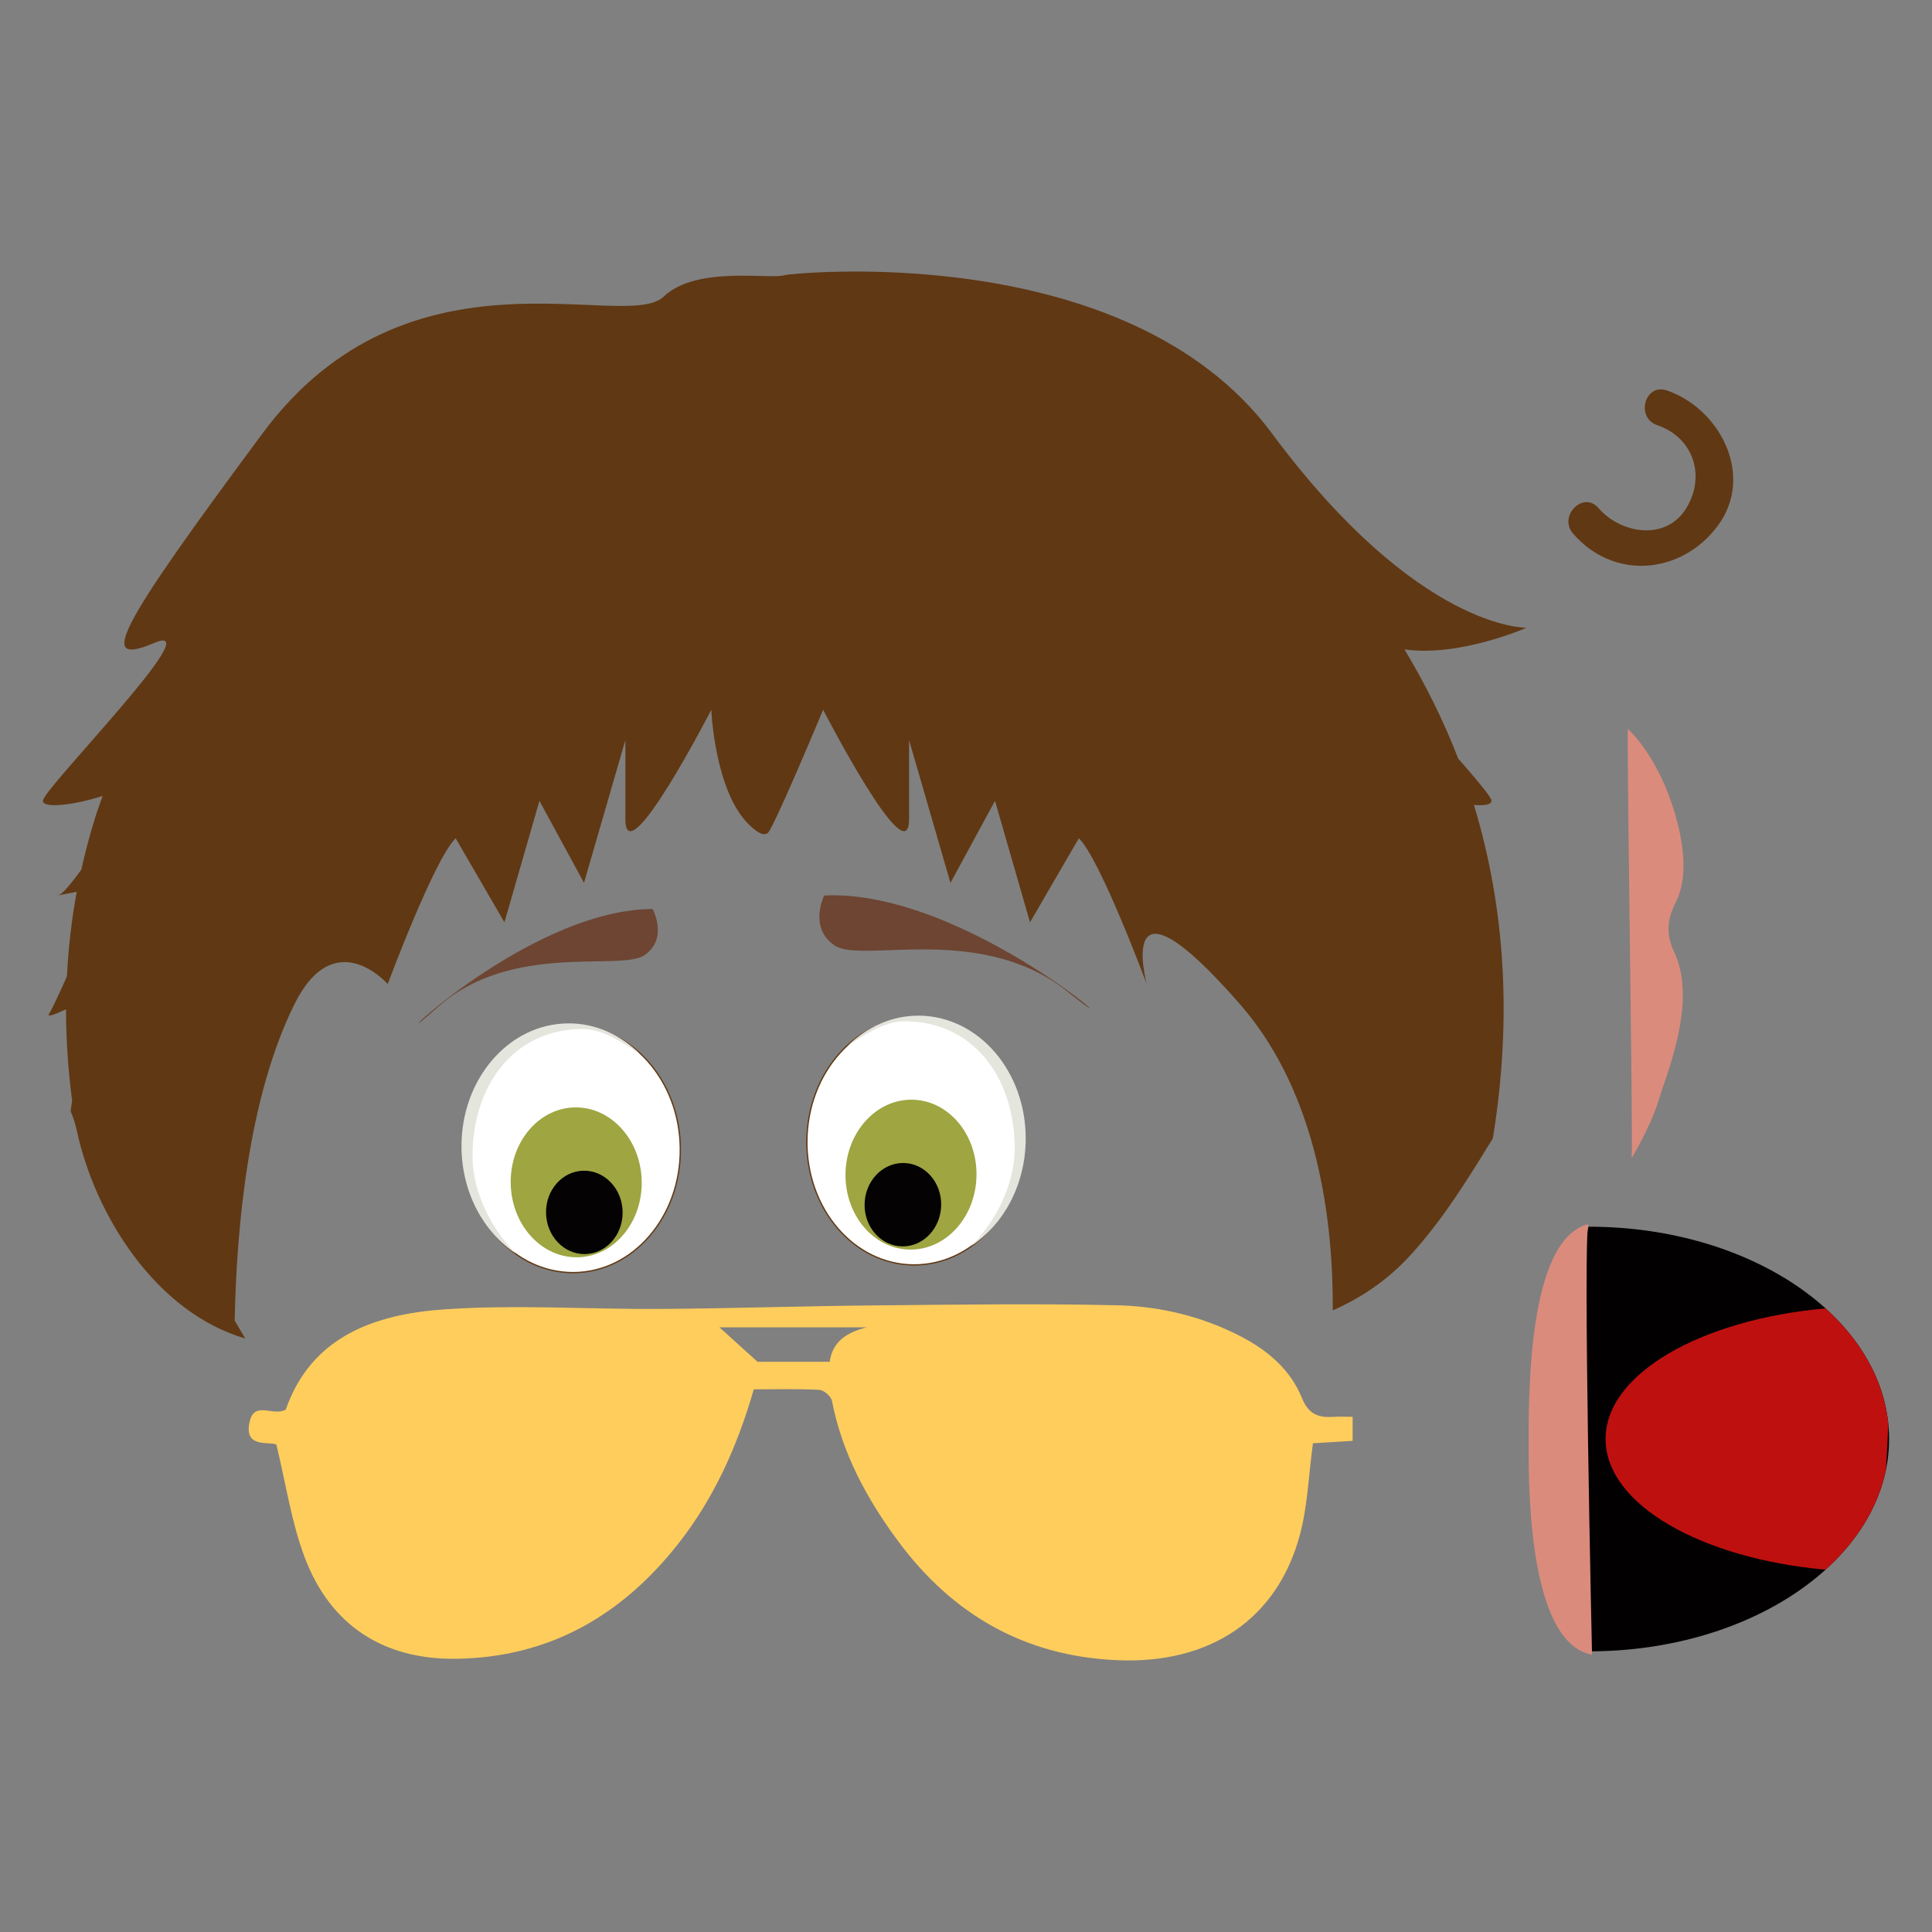
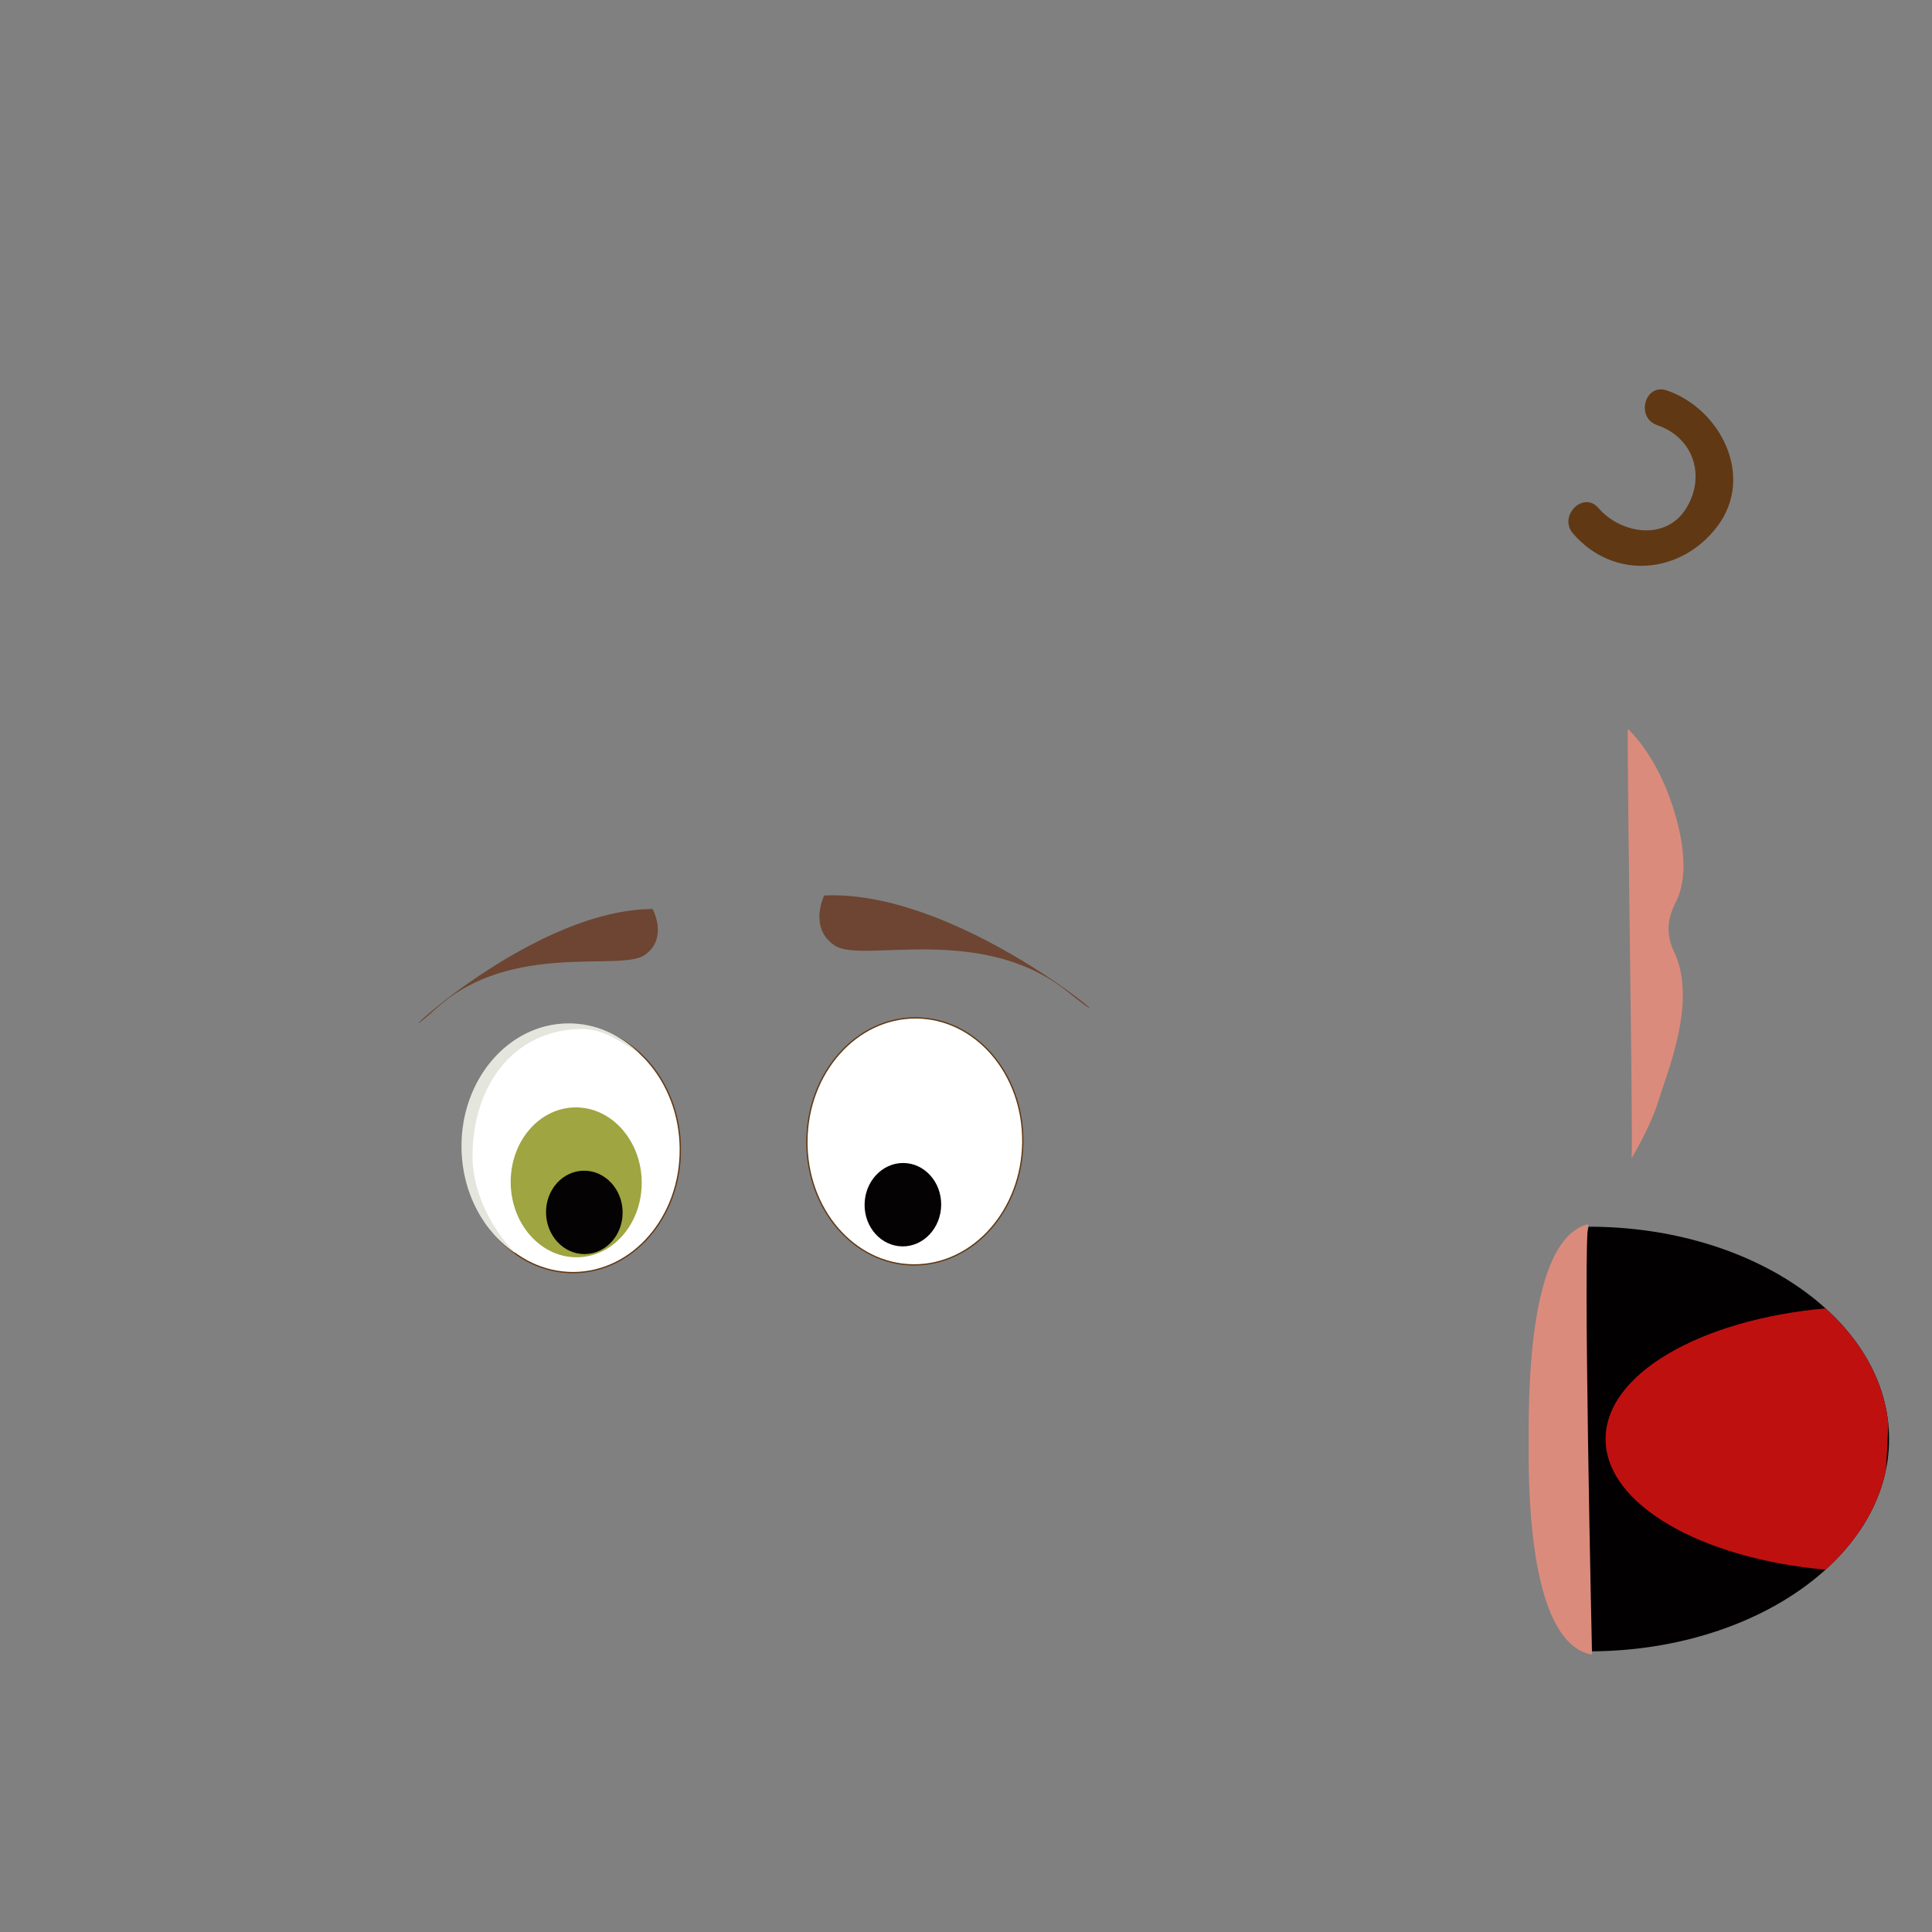
<svg xmlns="http://www.w3.org/2000/svg" xml:space="preserve" width="3.413in" height="3.413in" version="1.1" style="shape-rendering:geometricPrecision; text-rendering:geometricPrecision; image-rendering:optimizeQuality; fill-rule:evenodd; clip-rule:evenodd" viewBox="0 0 3413.33 3413.33">
  <rect x="0" y="0" width="3413.33" height="3413.33" fill="#808080" stroke="none" />
  <defs>
    <style type="text/css">
   
    .str0 {stroke:#603813;stroke-width:2.27;stroke-miterlimit:4}
    .fil0 {fill:none}
    .fil5 {fill:none;fill-rule:nonzero}
    .fil1 {fill:#020000;fill-rule:nonzero}
    .fil7 {fill:#040202;fill-rule:nonzero}
    .fil10 {fill:#603813;fill-rule:nonzero}
    .fil9 {fill:#6D4532;fill-rule:nonzero}
    .fil6 {fill:#9EA541;fill-rule:nonzero}
    .fil2 {fill:#BF1010;fill-rule:nonzero}
    .fil3 {fill:#DB8B7C;fill-rule:nonzero}
    .fil8 {fill:#E4E5DD;fill-rule:nonzero}
    .fil11 {fill:#FFCD5C;fill-rule:nonzero}
    .fil4 {fill:white;fill-rule:nonzero}
   
  </style>
  </defs>
  <g id="Layer_x0020_1">
    <rect class="fil0" x="-0" y="-0" width="3413.33" height="3413.33" />
    <g id="_2332697573856">
      <path class="fil1" d="M2807.18 2917.49c-61.19,0 -11.33,-750.22 0,-750.22 292.88,0 530.31,167.94 530.31,375.11 0,207.17 -237.43,375.11 -530.31,375.11z" />
      <path class="fil2" d="M3336.17 2516.16c-0.98,26.81 -2.45,54.07 -4.21,80.38 -13.5,66.02 -51.3,126.48 -106.78,176.69 -221,-19.94 -388.53,-115.7 -388.53,-230.85 0,-115.13 167.54,-210.9 388.54,-230.85 63.23,57.21 103.48,127.73 110.99,204.63z" />
      <path class="fil3" d="M2812.68 2923.26c-93.88,-16.86 -112.01,-212.73 -112.01,-356.86 0,-87.65 -4.53,-376.96 105.76,-403.78 -10.3,20.73 6.26,760.63 6.26,760.63z" />
      <path class="fil4" d="M1201.93 2029.11c1.13,120.54 -83.38,218.67 -188.65,219.26 -105.37,0.56 -191.63,-96.65 -192.77,-217.19 -1.09,-120.53 83.41,-218.66 188.72,-219.2 105.34,-0.57 191.62,96.64 192.71,217.13z" />
      <path class="fil5 str0" d="M1201.93 2029.11c1.13,120.54 -83.38,218.67 -188.65,219.26 -105.37,0.56 -191.63,-96.65 -192.77,-217.19 -1.09,-120.53 83.41,-218.66 188.72,-219.2 105.34,-0.57 191.62,96.64 192.71,217.13z" />
      <path class="fil6" d="M1133.76 2088.3c0.62,73.13 -50.65,132.67 -114.56,132.99 -63.9,0.35 -116.28,-58.64 -116.92,-131.76 -0.67,-73.16 50.56,-132.68 114.5,-133.05 63.91,-0.34 116.25,58.65 116.97,131.82z" />
      <path class="fil7" d="M1100.01 2141.61c0.39,40.69 -29.59,73.81 -67.05,74.04 -37.34,0.17 -67.85,-32.63 -68.26,-73.31 -0.39,-40.67 29.59,-73.82 66.91,-74.02 37.42,-0.2 68.03,32.61 68.4,73.3z" />
      <path class="fil8" d="M834.87 2044.48c-1.17,-120.52 68.42,-226.51 195,-226.55 35.2,-0.04 71.87,24.91 100.33,43.75 -33.89,-33.5 -78,-53.9 -126.17,-53.65 -105.29,0.56 -189.8,98.7 -188.7,219.23 0.77,80.24 39.35,150 96.18,187.61 -40.24,-39.76 -76.09,-104.99 -76.65,-170.39z" />
      <path class="fil4" d="M1425.57 2015.5c-1.12,120.53 83.39,218.66 188.66,219.25 105.37,0.57 191.63,-96.65 192.78,-217.18 1.09,-120.54 -83.41,-218.66 -188.72,-219.21 -105.34,-0.57 -191.62,96.64 -192.72,217.14z" />
      <path class="fil5 str0" d="M1425.57 2015.5c-1.12,120.53 83.39,218.66 188.66,219.25 105.37,0.57 191.63,-96.65 192.78,-217.18 1.09,-120.54 -83.41,-218.66 -188.72,-219.21 -105.34,-0.57 -191.62,96.64 -192.72,217.14z" />
-       <path class="fil6" d="M1493.75 2074.7c-0.62,73.12 50.65,132.67 114.55,132.99 63.91,0.35 116.29,-58.64 116.91,-131.77 0.68,-73.15 -50.55,-132.68 -114.5,-133.06 -63.91,-0.33 -116.25,58.66 -116.97,131.83z" />
+       <path class="fil6" d="M1493.75 2074.7z" />
      <path class="fil7" d="M1527.5 2128c-0.39,40.7 29.6,73.81 67.06,74.04 37.34,0.18 67.85,-32.64 68.25,-73.31 0.4,-40.67 -29.59,-73.82 -66.9,-74.02 -37.42,-0.2 -68.02,32.62 -68.4,73.29z" />
-       <path class="fil8" d="M1792.63 2030.87c1.16,-120.52 -68.41,-226.52 -195.01,-226.56 -35.2,-0.04 -71.85,24.92 -100.33,43.75 33.89,-33.5 78,-53.89 126.16,-53.64 105.31,0.56 189.8,98.69 188.7,219.23 -0.76,80.24 -39.35,149.99 -96.18,187.6 40.24,-39.77 76.09,-105 76.65,-170.39z" />
      <path class="fil9" d="M1456.05 1582.1c0,0 -28.58,58.26 19.78,89.04 48.38,30.8 258.76,-40.93 410.49,81.09 151.74,122.01 -174.48,-182.38 -430.27,-170.13z" />
      <path class="fil9" d="M1152.87 1605.96c0,0 28.47,51.15 -13.65,81.2 -42.15,30 -235.15,-24.69 -366.12,92.43 -130.96,117.12 148.65,-172.57 379.78,-173.63z" />
-       <path class="fil10" d="M181.34 1406.18c-4.33,12.68 -9.02,24.92 -13.06,37.87 -9.65,30.78 -17.8,61.68 -24.65,92.63 -18.32,24.96 -33.55,43.07 -39.69,44.54 -10.9,2.59 8.66,-1.11 31.67,-5.61 -9.19,49.68 -14.88,99.51 -17.35,149.44 -14.94,33.28 -27.41,60.06 -31.19,65.41 -5.61,8.08 11.29,1.35 29.57,-7.37 -0.03,53.83 3.76,107.73 10.81,161.64l-2.74 18.37c4.51,10.35 8.22,21.69 10.92,34.14 32.67,151.35 140.52,321.55 297.62,367.52 -6.33,-10.54 -12.58,-21.16 -18.61,-31.84 3.22,-165.74 24.25,-394.61 105.44,-558.54 71.04,-143.53 164.92,-35.8 164.92,-35.8 0,0 82.5,-221.78 120,-257.53l86.2 148.45 61.84 -214.63 78.72 144.87 73.11 -252.19 0 139.52c0,101.93 151.83,-193.15 151.83,-193.15 0,0 5.61,144.84 67.5,203.9 15.53,14.81 25.31,18.85 31.32,14.25 5.93,4.6 98.74,-218.15 98.74,-218.15 0,0 151.83,295.09 151.83,193.15l0 -139.52 73.13 252.19 78.7 -144.87 61.84 214.63 86.24 -148.45c37.5,35.75 119.96,257.53 119.96,257.53 0,0 -59.98,-221.78 164.98,35.8 139.61,159.93 164.72,389.49 163.69,540.69 50.36,-22.16 96.95,-53.35 137.37,-97.63 57.38,-62.89 101.09,-134.2 145.2,-205.79 0.41,-2.43 0.98,-4.84 1.36,-7.26 32.36,-205.46 20.95,-399.77 -34.52,-582.23 18.41,1.41 31.1,-0.56 31.1,-7.3 0,-6.27 -25.51,-36.37 -58.96,-74.74 -25.42,-65.95 -57.22,-130.16 -94.85,-192.8 97.43,13.97 215.69,-38.28 215.69,-38.28 0,0 -191.2,5.35 -449.91,-343.38 -258.65,-348.8 -859.81,-281.11 -859.81,-279.79 -23.74,9.15 -155.96,-17.95 -214.92,38.31 -67.5,64.41 -449.88,-107.31 -708.53,241.48 -258.69,348.73 -292.41,413.14 -191.2,370.19 101.21,-42.94 -196.79,257.58 -196.79,279.01 0,14.28 57.2,7.13 105.5,-8.7z" />
      <path class="fil3" d="M2882.73 2045.91c0,0 32.83,-53.45 47.8,-102.42 15.82,-51.76 68.5,-176.07 26.88,-262.49 -19.09,-39.65 -5.17,-70.43 3.58,-87.75 29.23,-57.86 3.41,-145.29 -12.94,-188.93 -16.37,-43.63 -43.85,-90.37 -72.18,-116.43 -0.81,125.94 9.38,713.29 6.85,758.02z" />
      <path class="fil10" d="M3034.44 929.46c66.26,-88.46 4.68,-207.46 -89.61,-239.66 -38.94,-13.28 -55.53,48.23 -16.93,61.34 64.19,21.85 85.84,89.74 51.6,146.24 -35.96,59.44 -116.2,45.7 -155.4,0.22 -26.83,-31.09 -71.62,14.07 -44.98,44.98 72.04,83.53 191.46,72.09 255.31,-13.11z" />
-       <path class="fil11" d="M1465.85 2405.91l-127.5 0c-24.16,-21.84 -46.47,-42.04 -67.37,-60.92l260.72 0c-36.43,8.98 -60.89,25.56 -65.85,60.92zm889.51 97.31c-26.13,1.63 -43.55,-4.69 -55.06,-33.06 -20.68,-51.11 -61.73,-85.4 -110.31,-110.22 -68,-34.76 -141.67,-52.21 -216.83,-53.87 -142,-3.2 -284.13,-1.14 -426.05,0.2 -126.1,1.16 -252.12,5.35 -378.22,6.26 -127.95,0.86 -256.36,-8 -383.64,0.75 -122.54,8.43 -235.24,47.49 -280.4,177.19 -22.41,12.4 -54.9,-15.89 -63.55,20.37 -11.4,47.79 31.83,35.59 46.92,41.06 17.14,70.56 26.68,137.61 50.06,199.42 45.37,120.5 139.47,180.98 267.54,179.28 163.55,-2.21 291.61,-75.6 391.43,-201.91 63.58,-80.39 105,-172.07 134.51,-274.13 40.06,0 78.05,-1.11 115.87,0.91 8,0.48 20.64,11.6 22.24,19.56 18.02,92.59 61.49,173.01 116.81,247.67 96.15,129.85 223.38,203.15 386.63,210.41 164.91,7.24 283.93,-72.53 323.73,-223.2 13.26,-50.6 14.99,-104.25 22.57,-160.04 19.39,-1.24 43.85,-2.71 70.13,-4.3l0 -42.47c-12.69,0 -23.48,-0.56 -34.39,0.12z" />
    </g>
  </g>
</svg>